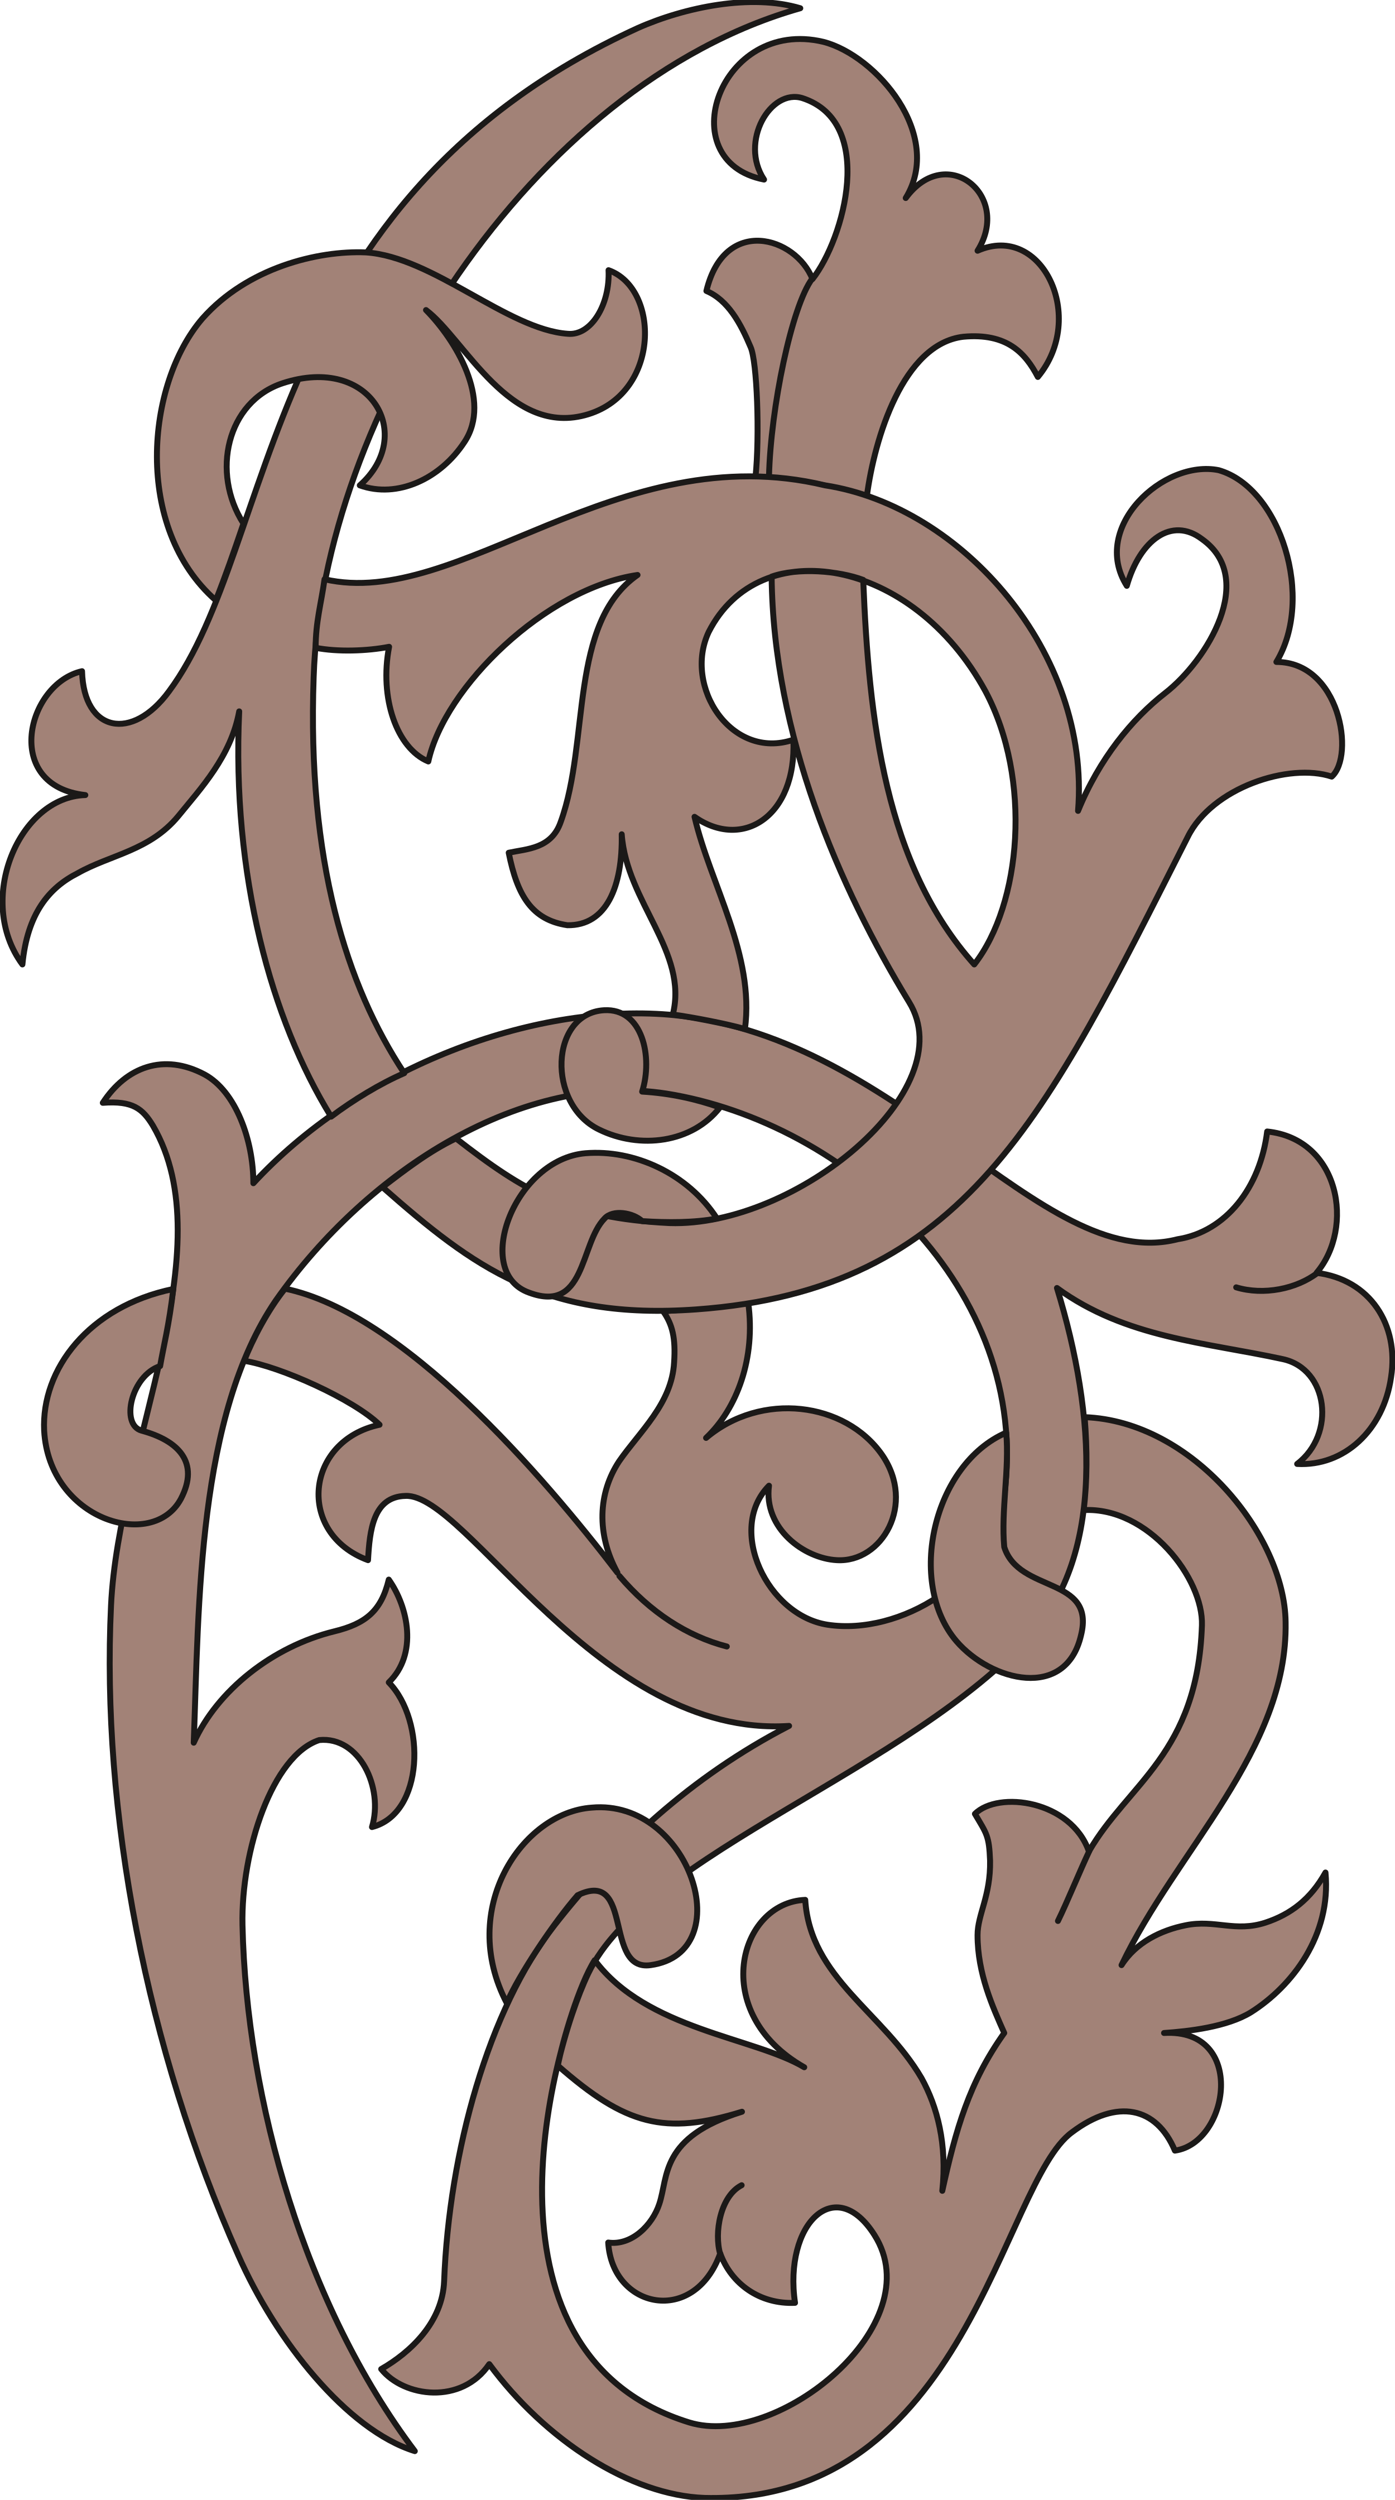
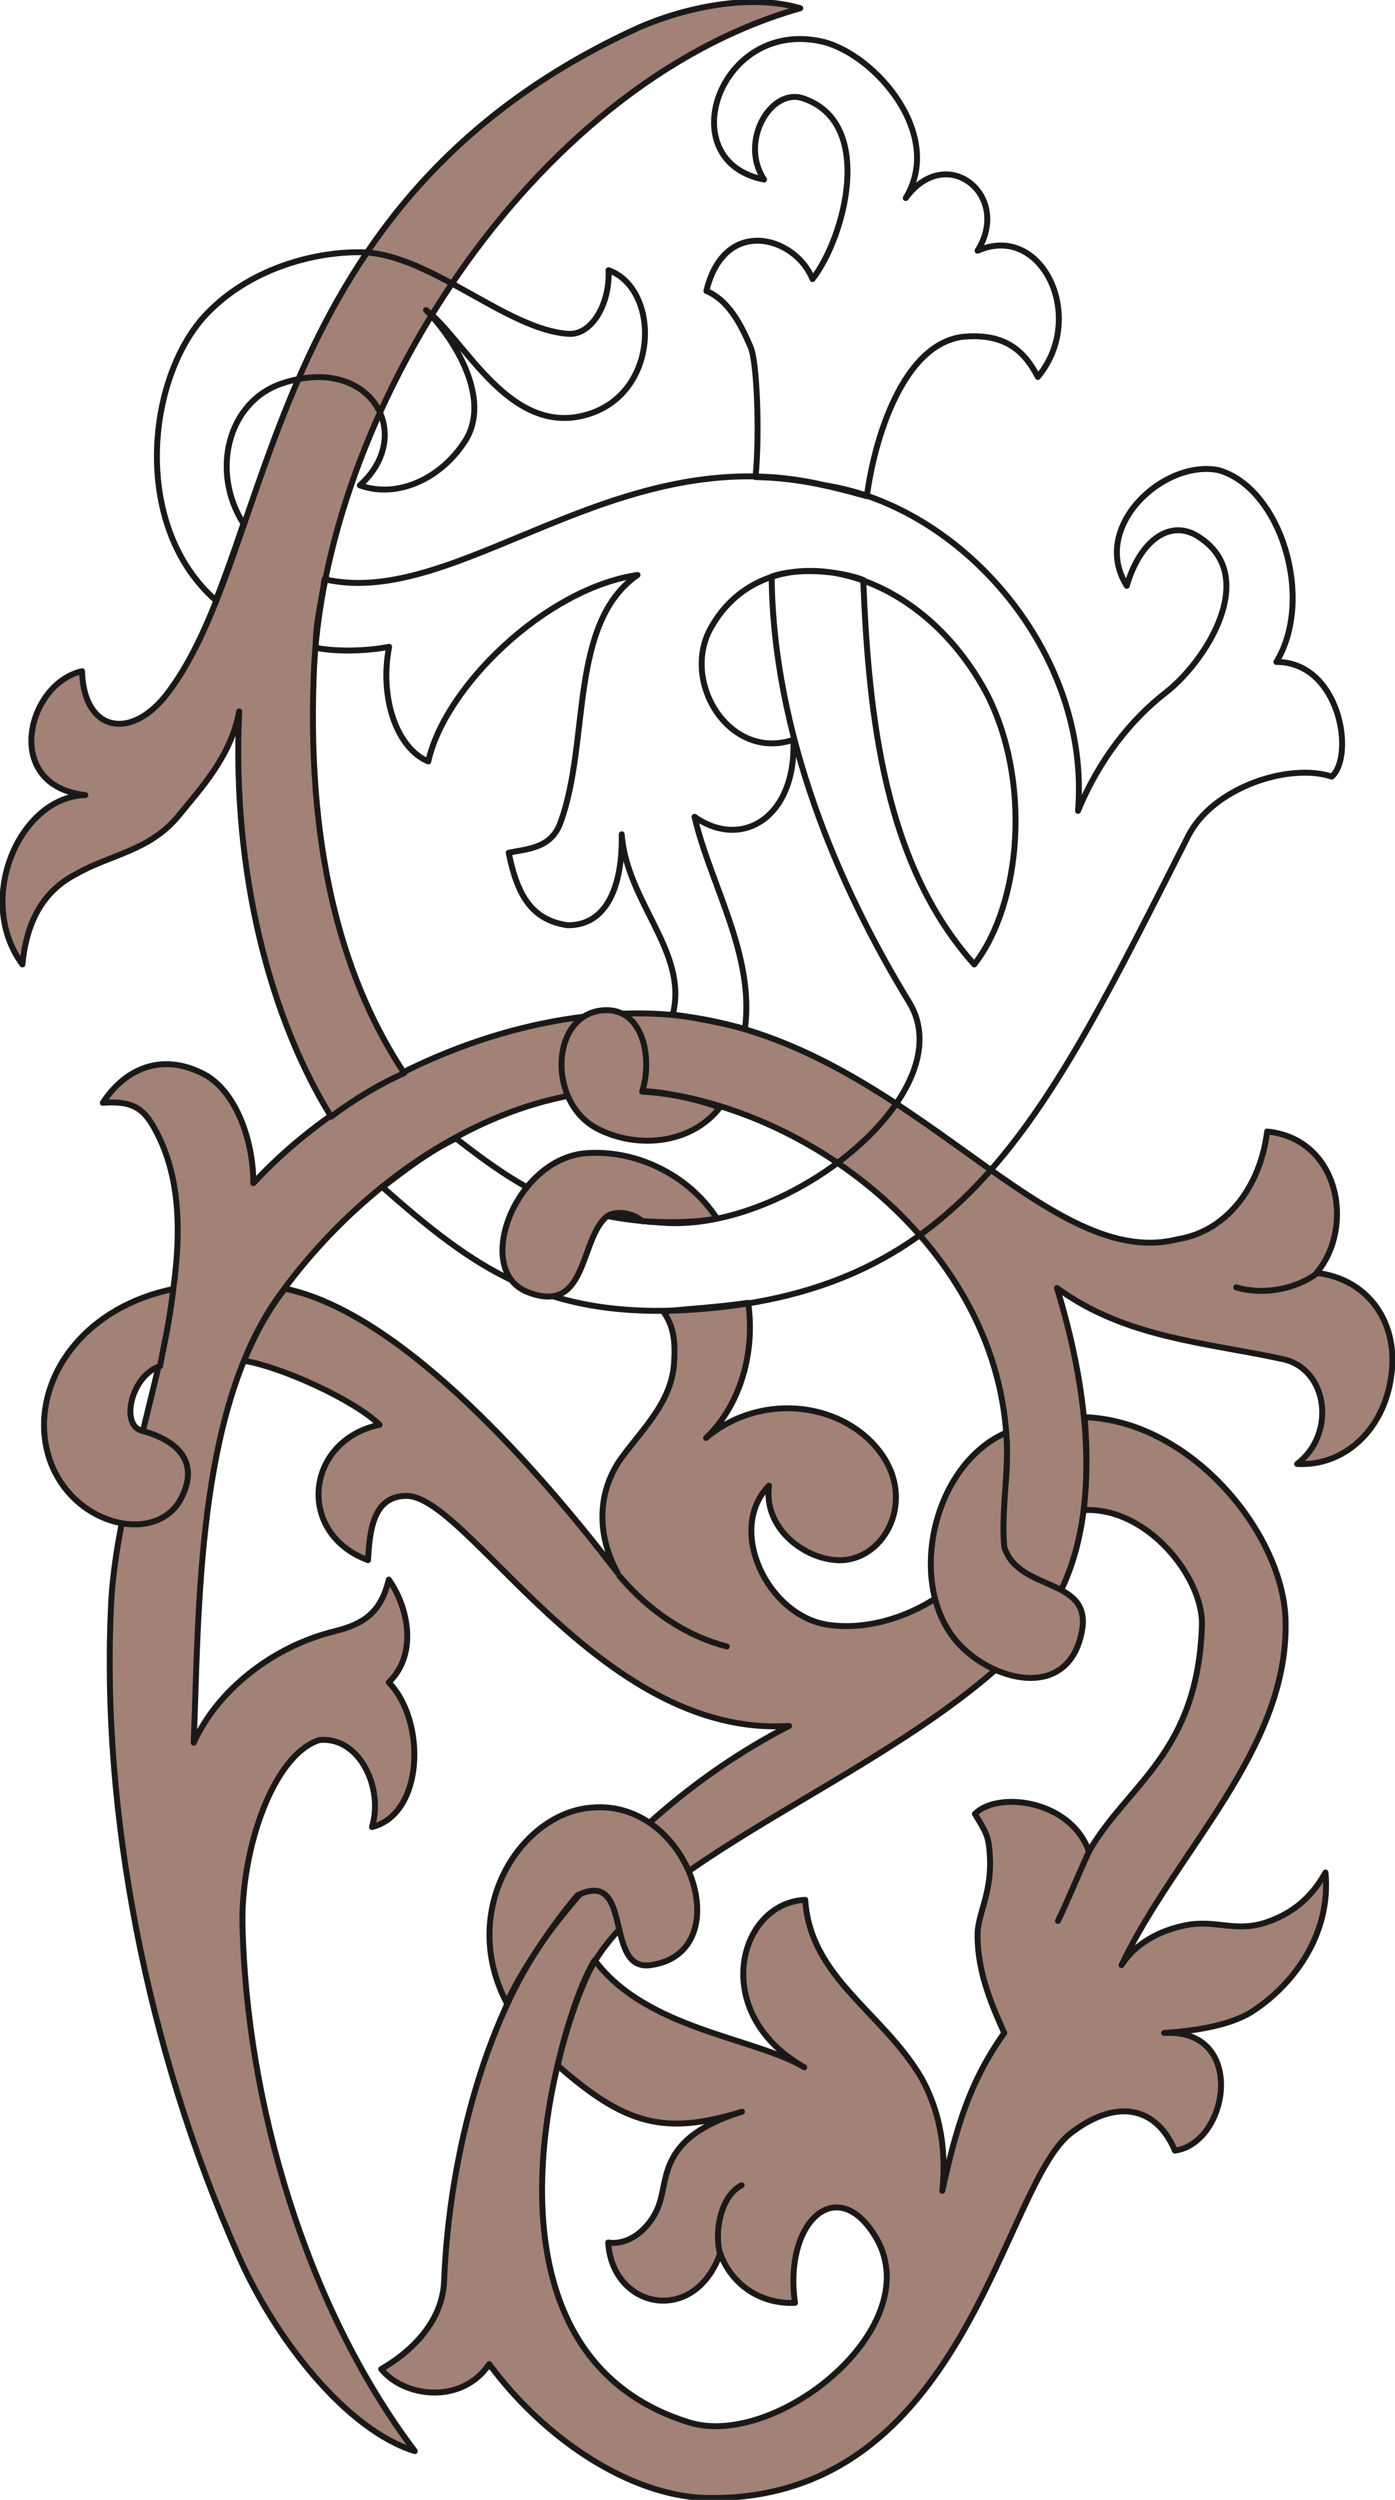
<svg xmlns="http://www.w3.org/2000/svg" version="1.2" width="42.34mm" height="75.87mm" viewBox="0 0 4234 7587" preserveAspectRatio="xMidYMid" fill-rule="evenodd" stroke-width="28.222" stroke-linejoin="round" xml:space="preserve">
  <defs class="ClipPathGroup">
    <clipPath id="a" clipPathUnits="userSpaceOnUse">
      <path d="M0 0h4234v7587H0z" />
    </clipPath>
  </defs>
  <g class="SlideGroup">
    <g class="Slide" clip-path="url(#a)">
      <g class="Page">
        <g class="com.sun.star.drawing.ClosedBezierShape">
          <path class="BoundingBox" fill="none" d="M2135 109h1089v1407H2135z" />
-           <path fill="#A28277" d="M2293 1448c120 2 221 25 338 58 23-175 110-463 293-484 132-12 188 49 226 122 150-180 13-470-183-383 105-168-94-329-218-160 117-192-90-433-250-474-315-75-466 362-180 418-76-115 20-278 117-247 223 73 127 425 30 549-51-129-267-193-322 36 66 28 104 99 134 170 20 43 28 270 15 395Z" />
          <path fill="none" stroke="#1B1918" stroke-width="18" stroke-linecap="round" d="M2293 1448c120 2 221 25 338 58 23-175 110-463 293-484 132-12 188 49 226 122 150-180 13-470-183-383 105-168-94-329-218-160 117-192-90-433-250-474-315-75-466 362-180 418-76-115 20-278 117-247 223 73 127 425 30 549-51-129-267-193-322 36 66 28 104 99 134 170 20 43 28 270 15 395Z" />
        </g>
        <g class="com.sun.star.drawing.ClosedBezierShape">
          <path class="BoundingBox" fill="none" d="M302 3067h3935v4525H302z" />
          <path fill="#A28277" d="M1259 7439c-206-64-422-336-536-595-279-628-416-1347-386-1972 23-482 345-1083 127-1456-31-51-61-76-152-69 71-109 185-152 309-86 94 51 148 198 148 330 312-338 820-540 1242-513 717 48 1146 790 1563 683 147-23 251-157 272-327 221 23 266 292 150 429 162 20 251 157 226 317-23 161-143 271-285 263 119-91 94-288-43-318-234-51-478-64-686-216 119 387 142 808-76 1050-371 414-1172 665-1347 1031-122 256-351 1159 307 1362 268 82 735-297 562-569-119-188-276-33-241 206-107 5-194-58-227-150-79 221-328 168-340-33 71 10 134-53 155-117 28-83 2-203 251-280-234 72-353 41-559-140 15-76 64-244 112-320 157 211 484 234 636 325-291-165-199-500 3-508 15 237 236 341 353 541 48 87 78 200 63 342 41-186 81-329 188-479-35-79-81-180-81-297 0-63 40-119 38-226-3-76-10-81-46-142 71-71 292-41 346 114 119-206 330-297 343-686 5-142-163-360-359-350 11-89 11-183 3-282 328 12 607 360 610 622 7 389-333 694-498 1041 43-68 119-106 195-121 89-18 150 22 242-8 76-25 137-71 182-152 18 190-101 345-226 424-73 45-190 58-264 63 252-15 198 334 33 357-56-133-175-159-312-56-214 155-320 1130-1116 1110-224-8-483-175-653-406-84 124-259 101-328 15 89-51 186-142 191-267 15-391 134-824 335-1080 183-234 412-450 712-605-577 38-979-706-1164-698-99 2-109 106-114 195-219-81-191-363 35-411-79-77-302-177-411-194 25-64 71-153 124-219 358 74 780 563 1009 862-64-117-59-241 5-338 63-91 160-175 167-300 5-74-5-115-33-155 82-8 168-13 258-26 23 168-34 321-128 410 168-142 422-109 534 51 104 150 0 328-137 320-99-5-223-96-206-226-130 132-5 394 178 422 216 33 503-132 536-391 84-629-480-1134-1025-1221-434-68-906 229-1186 628-238 349-233 920-249 1342 71-158 239-292 427-338 94-23 142-61 165-157 59 83 89 226 0 312 114 117 107 399-51 439 36-119-38-276-160-264-142 46-238 336-233 562 12 533 190 1154 523 1596Z" />
          <path fill="none" stroke="#1B1918" stroke-width="18" stroke-linecap="round" d="M1259 7439c-206-64-422-336-536-595-279-628-416-1347-386-1972 23-482 345-1083 127-1456-31-51-61-76-152-69 71-109 185-152 309-86 94 51 148 198 148 330 312-338 820-540 1242-513 717 48 1146 790 1563 683 147-23 251-157 272-327 221 23 266 292 150 429 162 20 251 157 226 317-23 161-143 271-285 263 119-91 94-288-43-318-234-51-478-64-686-216 119 387 142 808-76 1050-371 414-1172 665-1347 1031-122 256-351 1159 307 1362 268 82 735-297 562-569-119-188-276-33-241 206-107 5-194-58-227-150-79 221-328 168-340-33 71 10 134-53 155-117 28-83 2-203 251-280-234 72-353 41-559-140 15-76 64-244 112-320 157 211 484 234 636 325-291-165-199-500 3-508 15 237 236 341 353 541 48 87 78 200 63 342 41-186 81-329 188-479-35-79-81-180-81-297 0-63 40-119 38-226-3-76-10-81-46-142 71-71 292-41 346 114 119-206 330-297 343-686 5-142-163-360-359-350 11-89 11-183 3-282 328 12 607 360 610 622 7 389-333 694-498 1041 43-68 119-106 195-121 89-18 150 22 242-8 76-25 137-71 182-152 18 190-101 345-226 424-73 45-190 58-264 63 252-15 198 334 33 357-56-133-175-159-312-56-214 155-320 1130-1116 1110-224-8-483-175-653-406-84 124-259 101-328 15 89-51 186-142 191-267 15-391 134-824 335-1080 183-234 412-450 712-605-577 38-979-706-1164-698-99 2-109 106-114 195-219-81-191-363 35-411-79-77-302-177-411-194 25-64 71-153 124-219 358 74 780 563 1009 862-64-117-59-241 5-338 63-91 160-175 167-300 5-74-5-115-33-155 82-8 168-13 258-26 23 168-34 321-128 410 168-142 422-109 534 51 104 150 0 328-137 320-99-5-223-96-206-226-130 132-5 394 178 422 216 33 503-132 536-391 84-629-480-1134-1025-1221-434-68-906 229-1186 628-238 349-233 920-249 1342 71-158 239-292 427-338 94-23 142-61 165-157 59 83 89 226 0 312 114 117 107 399-51 439 36-119-38-276-160-264-142 46-238 336-233 562 12 533 190 1154 523 1596Z" />
        </g>
        <g class="com.sun.star.drawing.ClosedBezierShape">
          <path class="BoundingBox" fill="none" d="M124 3903h457v734H124z" />
          <path fill="#A28277" d="M526 3912c-13 111-30 175-40 234-87 28-122 178-56 196 111 30 177 96 119 207-86 160-400 63-415-207-9-186 135-377 392-430Z" />
          <path fill="none" stroke="#1B1918" stroke-width="18" stroke-linecap="round" d="M526 3912c-13 111-30 175-40 234-87 28-122 178-56 196 111 30 177 96 119 207-86 160-400 63-415-207-9-186 135-377 392-430Z" />
        </g>
        <g class="com.sun.star.drawing.ClosedBezierShape">
          <path class="BoundingBox" fill="none" d="M1477 5476h650v614h-650z" />
          <path fill="#A28277" d="M1538 6079c36-84 141-242 215-327 172-83 78 233 222 212 271-38 119-505-179-478-212 15-407 308-258 593Z" />
          <path fill="none" stroke="#1B1918" stroke-width="18" stroke-linecap="round" d="M1538 6079c36-84 141-242 215-327 172-83 78 233 222 212 271-38 119-505-179-478-212 15-407 308-258 593Z" />
        </g>
        <g class="com.sun.star.drawing.ClosedBezierShape">
          <path class="BoundingBox" fill="none" d="M2816 4339h481v764h-481z" />
          <path fill="#A28277" d="M3054 4348c10 111-16 236-6 347 44 141 278 88 233 268-46 198-273 140-378 18-152-178-71-537 151-633Z" />
          <path fill="none" stroke="#1B1918" stroke-width="18" stroke-linecap="round" d="M3054 4348c10 111-16 236-6 347 44 141 278 88 233 268-46 198-273 140-378 18-152-178-71-537 151-633Z" />
        </g>
        <g class="com.sun.star.drawing.ClosedBezierShape">
          <path class="BoundingBox" fill="none" d="M-1-4h2441v3403H-1z" />
          <path fill="#A28277" d="M1227 3257c-176-266-295-645-275-1202 25-787 654-1797 1477-2030-150-45-351-3-493 60C790 609 843 1654 513 2098c-112 153-259 125-264-61-168 38-243 348 10 376-201 5-335 319-191 514 15-155 81-233 168-277 99-56 218-68 305-173 68-84 160-181 185-318-23 496 97 936 279 1230 66-50 150-101 222-132Z" />
          <path fill="none" stroke="#1B1918" stroke-width="18" stroke-linecap="round" d="M1227 3257c-176-266-295-645-275-1202 25-787 654-1797 1477-2030-150-45-351-3-493 60C790 609 843 1654 513 2098c-112 153-259 125-264-61-168 38-243 348 10 376-201 5-335 319-191 514 15-155 81-233 168-277 99-56 218-68 305-173 68-84 160-181 185-318-23 496 97 936 279 1230 66-50 150-101 222-132Z" />
        </g>
        <g class="com.sun.star.drawing.ClosedBezierShape">
          <path class="BoundingBox" fill="none" d="M467 757h1501v1076H467z" />
-           <path fill="#A28277" d="M739 1589c-31 91-54 157-84 233-251-221-212-656-41-855 137-155 351-207 496-201 204 13 430 234 613 247 71 7 129-89 124-193 155 55 158 369-61 437-239 74-376-229-493-316 89 90 201 273 117 400-73 112-204 173-318 132 171-152 35-398-234-310-170 56-218 272-119 426Z" />
          <path fill="none" stroke="#1B1918" stroke-width="18" stroke-linecap="round" d="M739 1589c-31 91-54 157-84 233-251-221-212-656-41-855 137-155 351-207 496-201 204 13 430 234 613 247 71 7 129-89 124-193 155 55 158 369-61 437-239 74-376-229-493-316 89 90 201 273 117 400-73 112-204 173-318 132 171-152 35-398-234-310-170 56-218 272-119 426Z" />
        </g>
        <g class="com.sun.star.drawing.ClosedBezierShape">
          <path class="BoundingBox" fill="none" d="M1694 3057h501v416h-501z" />
-           <path fill="#A28277" d="M2185 3361c-71-25-150-43-236-48 33-104 2-254-116-247-164 10-174 285-15 362 124 61 283 41 367-67Z" />
+           <path fill="#A28277" d="M2185 3361c-71-25-150-43-236-48 33-104 2-254-116-247-164 10-174 285-15 362 124 61 283 41 367-67" />
          <path fill="none" stroke="#1B1918" stroke-width="18" stroke-linecap="round" d="M2185 3361c-71-25-150-43-236-48 33-104 2-254-116-247-164 10-174 285-15 362 124 61 283 41 367-67Z" />
        </g>
        <g class="com.sun.star.drawing.ClosedBezierShape">
          <path class="BoundingBox" fill="none" d="M949 1414h3135v2575H949z" />
-           <path fill="#A28277" d="M1384 3455c206 160 341 242 648 257 383 13 892-404 727-671-213-349-412-811-417-1291 79-28 204-18 278 10 17 424 66 864 337 1167 143-183 176-562 34-829-221-406-685-485-840-180-78 165 69 391 257 327 10 234-155 336-300 234 48 206 183 418 153 644-56-16-160-36-219-44 48-190-140-340-155-547 3 158-46 278-165 276-107-16-152-89-178-220 56-12 130-12 158-94 89-246 23-602 233-749-279 41-586 340-635 566-96-40-149-193-119-348-66 13-157 16-223 3 0-79 17-135 27-208 407 94 889-436 1519-285 415 64 807 508 768 988 64-157 163-279 265-358 127-99 279-348 111-467-91-69-188 2-228 142-112-178 112-385 279-351 188 54 292 389 175 582 193 0 239 285 168 348-129-43-363 33-437 183-432 852-673 1375-1492 1434-460 33-675-127-952-371 73-56 142-109 223-148Z" />
          <path fill="none" stroke="#1B1918" stroke-width="18" stroke-linecap="round" d="M1384 3455c206 160 341 242 648 257 383 13 892-404 727-671-213-349-412-811-417-1291 79-28 204-18 278 10 17 424 66 864 337 1167 143-183 176-562 34-829-221-406-685-485-840-180-78 165 69 391 257 327 10 234-155 336-300 234 48 206 183 418 153 644-56-16-160-36-219-44 48-190-140-340-155-547 3 158-46 278-165 276-107-16-152-89-178-220 56-12 130-12 158-94 89-246 23-602 233-749-279 41-586 340-635 566-96-40-149-193-119-348-66 13-157 16-223 3 0-79 17-135 27-208 407 94 889-436 1519-285 415 64 807 508 768 988 64-157 163-279 265-358 127-99 279-348 111-467-91-69-188 2-228 142-112-178 112-385 279-351 188 54 292 389 175 582 193 0 239 285 168 348-129-43-363 33-437 183-432 852-673 1375-1492 1434-460 33-675-127-952-371 73-56 142-109 223-148Z" />
        </g>
        <g class="com.sun.star.drawing.ClosedBezierShape">
          <path class="BoundingBox" fill="none" d="M1516 3489h670v457h-670z" />
          <path fill="#A28277" d="M2176 3698c-89-137-252-210-399-198-212 18-341 351-179 420 181 74 161-145 237-222 25-28 86-18 114 8 77 5 159 5 227-8Z" />
          <path fill="none" stroke="#1B1918" stroke-width="18" stroke-linecap="round" d="M2176 3698c-89-137-252-210-399-198-212 18-341 351-179 420 181 74 161-145 237-222 25-28 86-18 114 8 77 5 159 5 227-8Z" />
        </g>
        <g fill="none" class="com.sun.star.drawing.OpenBezierShape">
          <path class="BoundingBox" d="M2325 837h150v619h-150z" />
-           <path stroke="#1B1918" stroke-width="18" stroke-linecap="round" d="M2465 846c-62 83-126 392-131 600" />
        </g>
        <g fill="none" class="com.sun.star.drawing.OpenBezierShape">
          <path class="BoundingBox" d="M1871 4773h346v234h-346z" />
          <path stroke="#1B1918" stroke-width="18" stroke-linecap="round" d="M1880 4783c93 110 206 183 326 214" />
        </g>
        <g fill="none" class="com.sun.star.drawing.OpenBezierShape">
          <path class="BoundingBox" d="M2170 6623h92v228h-92z" />
          <path stroke="#1B1918" stroke-width="18" stroke-linecap="round" d="M2186 6841c-19-64 0-176 65-209" />
        </g>
        <g fill="none" class="com.sun.star.drawing.OpenBezierShape">
          <path class="BoundingBox" d="M3743 3854h266v74h-266z" />
          <path stroke="#1B1918" stroke-width="18" stroke-linecap="round" d="M3752 3907c83 25 183 5 247-44" />
        </g>
        <g fill="none" class="com.sun.star.drawing.OpenBezierShape">
          <path class="BoundingBox" d="M3202 5609h114v231h-114z" />
          <path stroke="#1B1918" stroke-width="18" stroke-linecap="round" d="M3306 5618c-28 59-67 155-95 212" />
        </g>
      </g>
    </g>
  </g>
</svg>